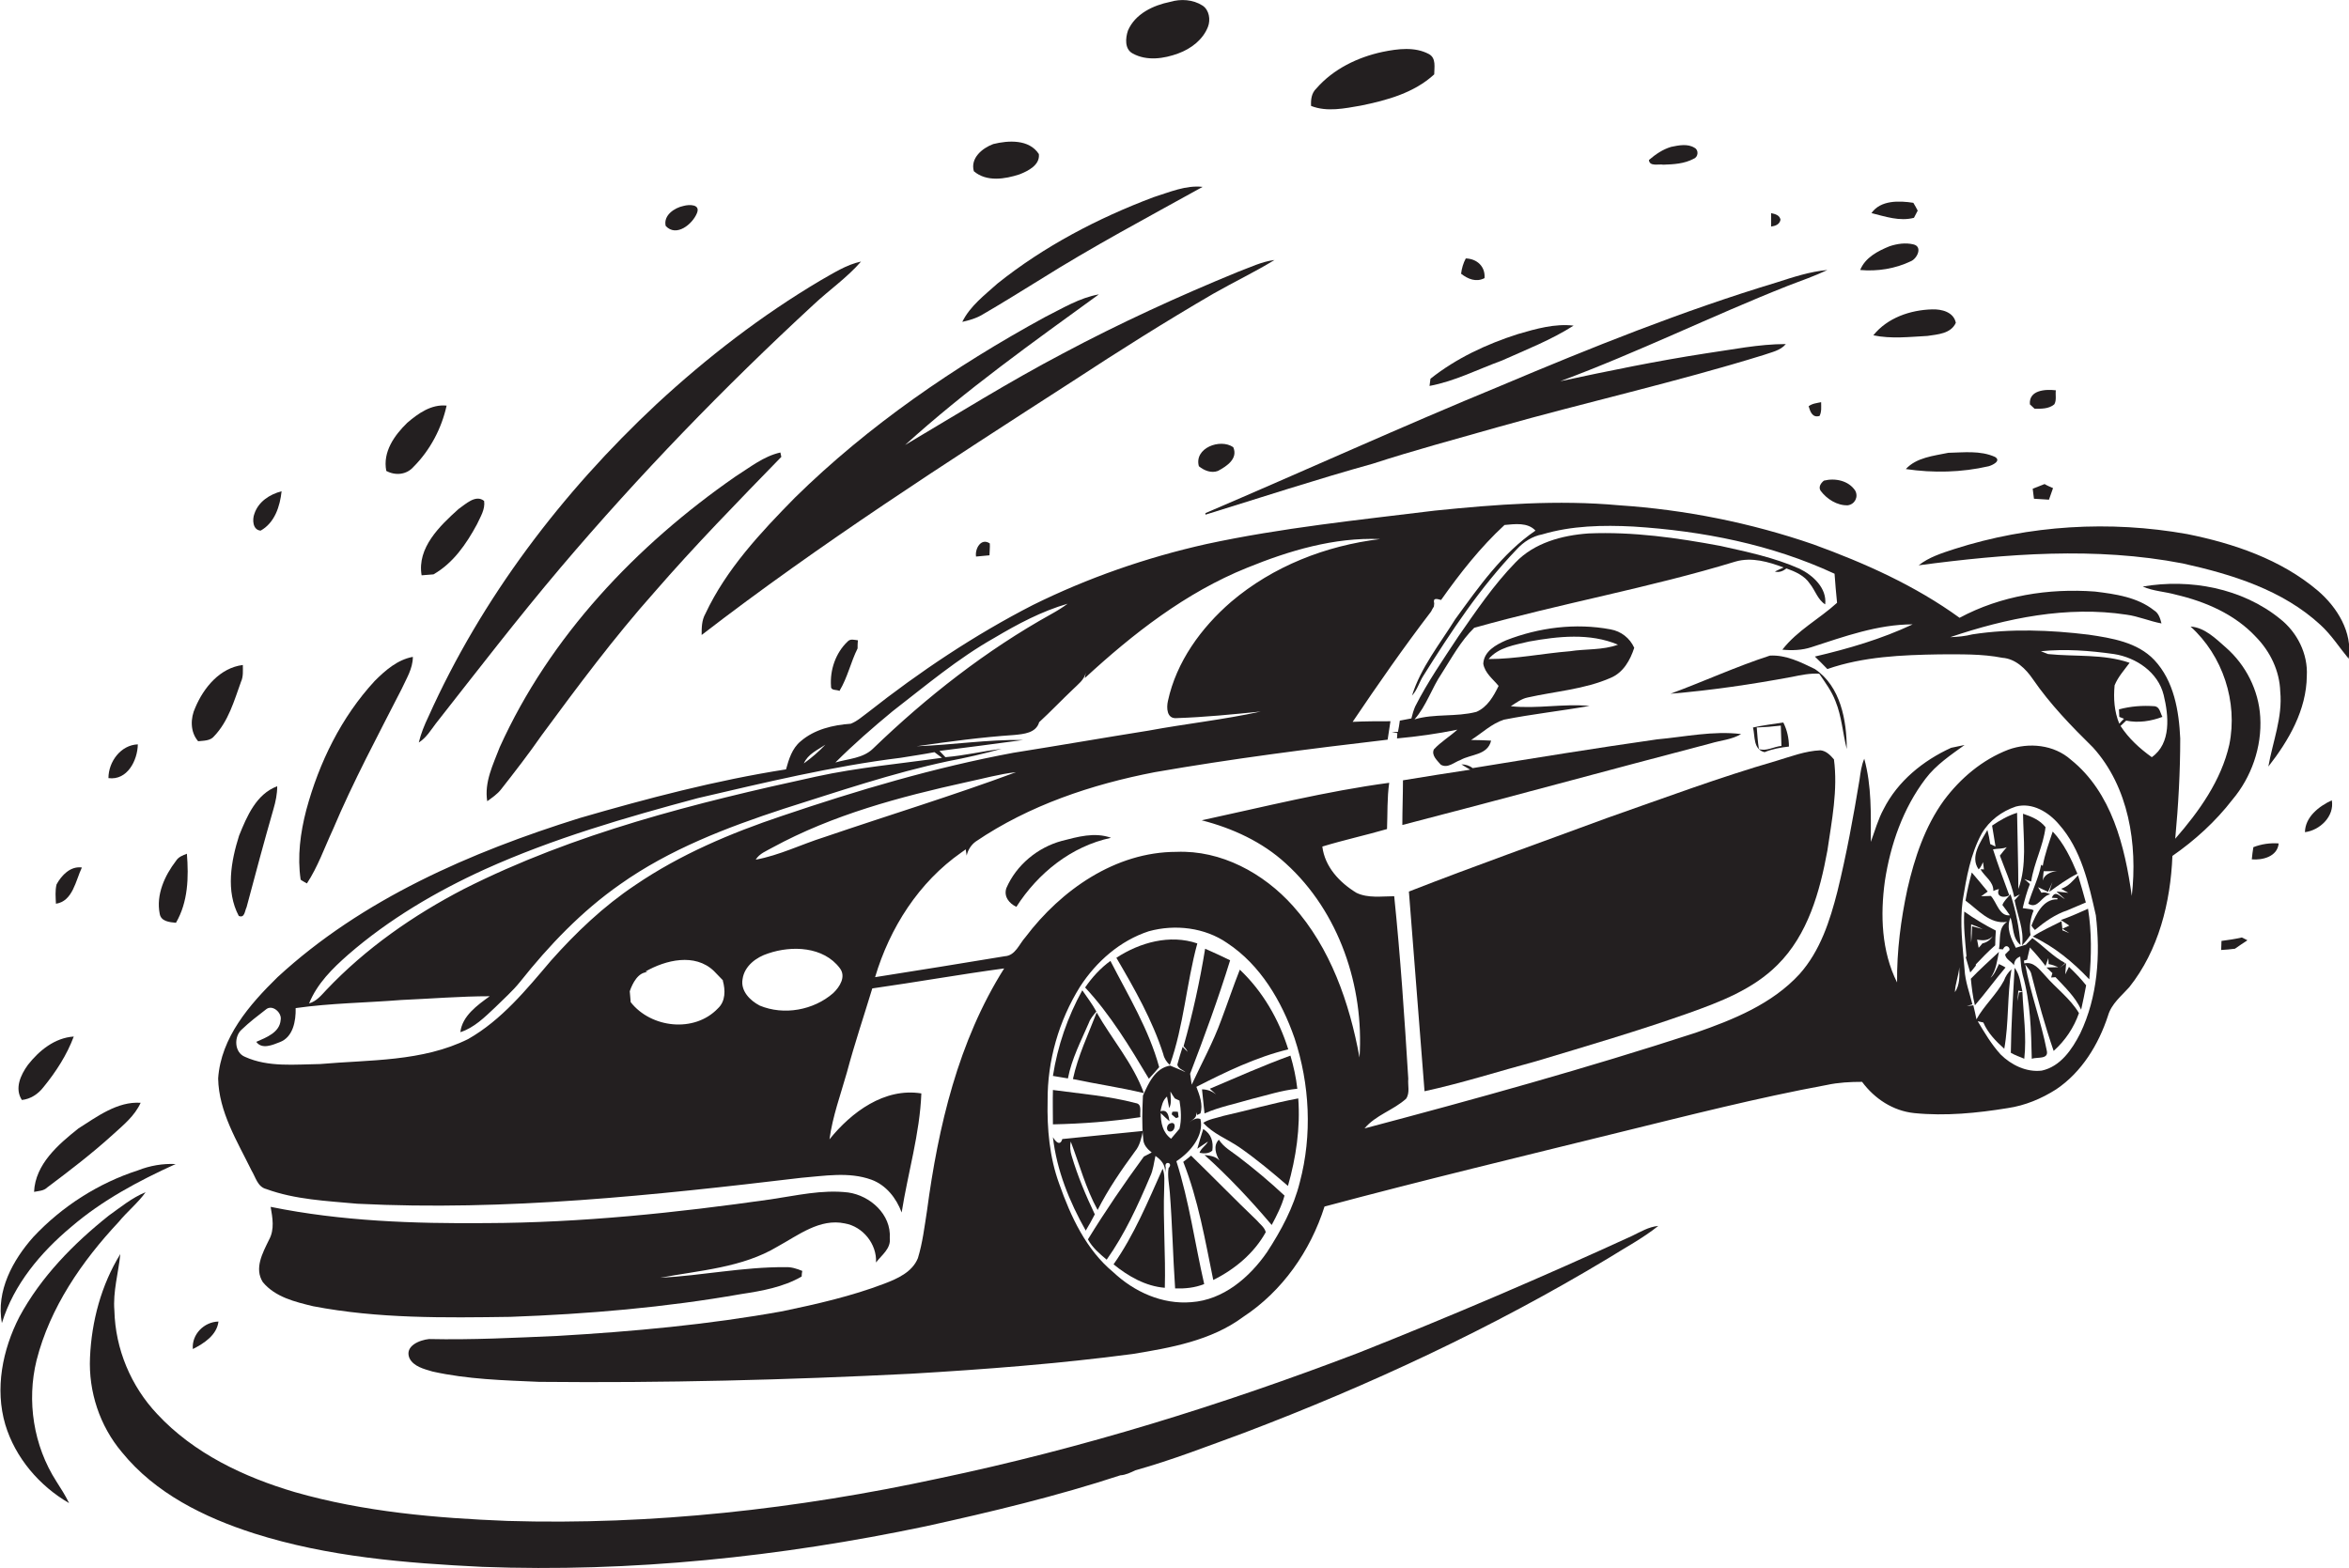
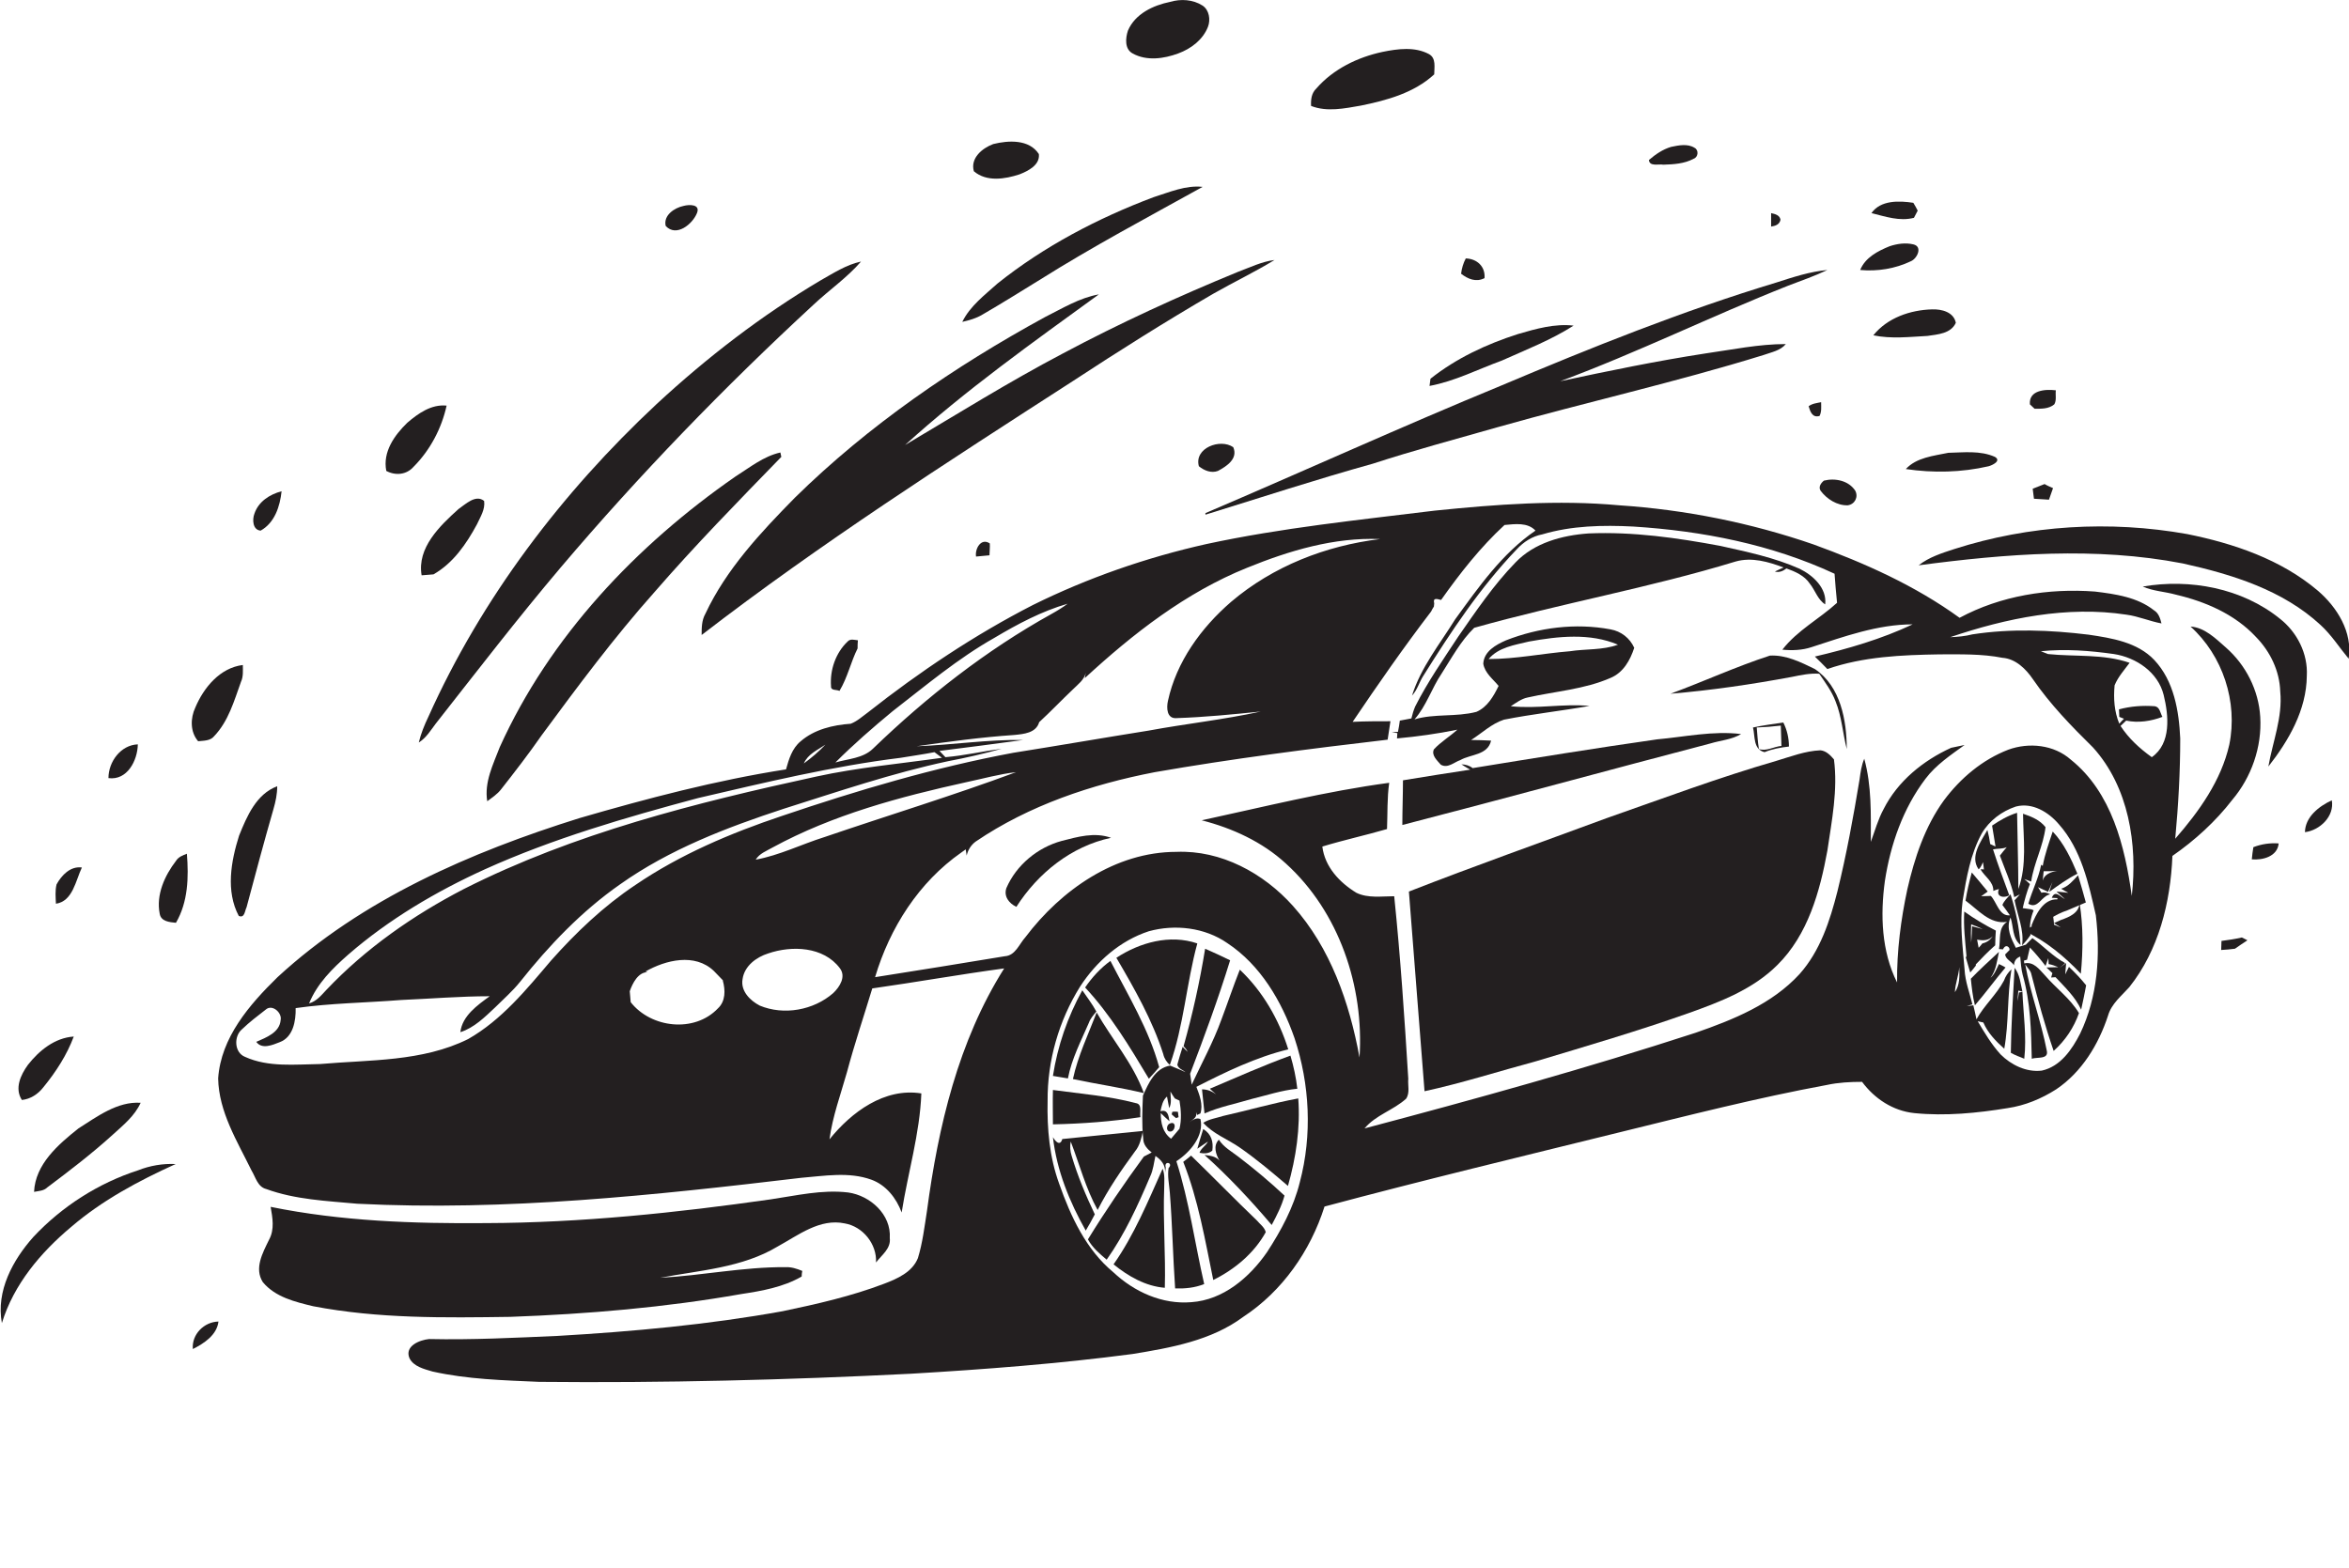
<svg xmlns="http://www.w3.org/2000/svg" version="1.1" id="Layer_1" x="0px" y="0px" viewBox="0 0 751.6 501.7" enable-background="new 0 0 751.6 501.7" xml:space="preserve">
  <g>
    <path fill="#231F20" d="M362.4,17.1c4.5,2.5,10,1.7,14.6,0c4.1-1.5,7.9-4.4,9.5-8.5c0.9-2.3,0.4-5.4-1.7-6.8c-3.1-2-7-2.2-10.4-1.2   c-5.4,1.1-11.2,3.8-13.5,9.2C360.1,12.2,359.8,15.7,362.4,17.1z" />
    <path fill="#231F20" d="M435.4,33.8c8.4-1.7,17.1-4.1,23.5-10c0-2.2,0.7-5.2-1.7-6.5c-4.5-2.4-9.9-1.7-14.8-0.7   c-8,1.7-15.8,5.5-21.2,11.7c-1.6,1.5-1.8,3.6-1.7,5.6C424.6,35.9,430.2,34.7,435.4,33.8z" />
    <path fill="#231F20" d="M326.2,55.8c2.8-1.1,6.6-3,6.2-6.5c-3.1-4.8-9.8-4.4-14.6-3.2c-3.5,1.3-7.4,4.5-6.2,8.7   C315.7,58.3,321.6,57.3,326.2,55.8z" />
    <path fill="#231F20" d="M532.2,52.7c3.3-0.1,6.8-0.3,9.7-1.9c1.5-0.5,1.7-2.8,0.3-3.5c-2.2-1.4-5.1-0.8-7.5-0.3   c-2.7,0.8-5,2.4-7.1,4.2C527.8,53.4,530.7,52.4,532.2,52.7z" />
    <path fill="#231F20" d="M332.6,89.6c17-10.7,34.7-20.1,52.2-29.8c-5.4-0.6-10.6,1.7-15.7,3.3c-17.8,6.7-35,15.7-49.9,27.6   c-4.1,3.7-8.8,7.2-11.3,12.3c2.2-0.5,4.4-1.1,6.4-2.3C320.5,97.1,326.6,93.3,332.6,89.6z" />
    <path fill="#231F20" d="M612.4,69.7c0.3-0.6,0.9-1.7,1.2-2.3c-0.3-0.6-1-1.9-1.4-2.5c-4.5-0.7-10.5-0.9-13.4,3.3   C603.3,69.3,607.8,70.9,612.4,69.7z" />
    <path fill="#231F20" d="M223,68.2c1.2-2.9-2.5-2.8-4.3-2.3c-2.9,0.6-6.5,3-5.7,6.4C216.4,76,221.6,71.7,223,68.2z" />
    <path fill="#231F20" d="M611.4,83.6c2-0.8,3.9-4.7,0.8-5.4c-2.5-0.6-5.2-0.2-7.6,0.6c-3.7,1.5-7.8,3.6-9.4,7.6   C600.7,86.9,606.4,86,611.4,83.6z" />
    <path fill="#231F20" d="M134,237.6c2.4-1.5,3.8-3.9,5.4-6c13.2-16.8,26.2-33.7,40-50c25.2-29.7,52.3-57.7,80.9-84.1   c5-4.7,10.7-8.6,15.2-13.8c-4.7,1-8.8,3.7-12.9,6c-18.9,11.2-36.4,24.7-52.5,39.6c-30.3,28.3-56,62.1-73,100   C135.8,232,134.7,234.7,134,237.6z" />
    <path fill="#231F20" d="M289.6,142.4c19.4-17.6,40.8-32.8,62-48.2c-6.2,1.1-11.7,4.5-17.3,7.3c-28.9,15.8-56.4,34.6-80,57.8   c-10.9,11.1-21.9,22.8-28.6,37.1c-1.2,2.1-1.2,4.5-1.2,6.8c38-29.3,78.4-55.2,118.7-81.2c14.8-9.7,29.7-19.1,45-28   c6.5-3.7,13.2-6.9,19.6-10.8c-4.1,0.5-7.9,2.4-11.7,3.8c-19,7.8-37.8,16.4-56,26.1C322.8,122.2,306.3,132.5,289.6,142.4z" />
    <path fill="#231F20" d="M475,89c0.3-3.7-2.4-6.2-6-6.3c-0.8,1.5-1.3,3.2-1.5,4.9C469.7,89.3,472.3,90.4,475,89z" />
    <path fill="#231F20" d="M480.3,123.4c-31.8,13.1-63,27.3-94.6,40.8c0,0.1,0,0.4,0,0.5c17.8-5.5,35.5-11.3,53.5-16.3   c13.2-4.3,26.7-7.9,40-11.7c28.3-8,57-14.4,85.1-23.1c2.5-0.9,5.4-1.4,7.1-3.5c-8.7,0-17.2,1.8-25.7,3c-15.6,2.4-31.1,5.6-46.5,8.9   c24.8-9.2,48.5-20.9,73-30.6c4.2-1.6,8.5-3.1,12.5-5c-5.6,0.5-11,2.3-16.3,4C538.3,99.5,509.2,111.2,480.3,123.4z" />
    <path fill="#231F20" d="M599.4,107.3c5.7,1.2,11.6,0.5,17.3,0.2c3.3-0.5,7.5-0.7,9.1-4.2c-0.7-3.5-4.6-4.4-7.6-4.3   C611.2,99.2,603.9,101.7,599.4,107.3z" />
    <path fill="#231F20" d="M457.4,123.5c8.1-1.5,15.4-5.3,23.1-8.1c7.8-3.5,15.8-6.6,23-11.2c-6-0.7-12,1-17.8,2.7   c-10,3.2-19.7,7.7-28,14.3C457.6,121.8,457.5,122.9,457.4,123.5z" />
    <path fill="#231F20" d="M651,130.8c2.1,0,4.5,0.1,6.3-1.4c0.8-1.3,0.3-3.1,0.5-4.5c-3.3-0.4-8.7-0.1-8.3,4.5   C649.8,129.7,650.6,130.4,651,130.8z" />
    <path fill="#231F20" d="M578.7,130c0.5,1.7,1.2,3.8,3.5,3.1c0.7-1.4,0.5-2.9,0.5-4.4C581.3,129,579.9,129.1,578.7,130z" />
    <path fill="#231F20" d="M132.3,149.4c5.3-5.3,9-12.3,10.6-19.6c-4.9-0.5-9.1,2.5-12.6,5.5c-4.1,4-7.9,9.3-6.7,15.4   C126.6,152.3,130.1,151.9,132.3,149.4z" />
    <path fill="#231F20" d="M394.6,143.1c-4.2-2.9-12.6,0.3-11,6.1c1.7,1.4,4,2.3,6.1,1.5C392.5,149.2,396.2,146.8,394.6,143.1z" />
    <path fill="#231F20" d="M249.7,144.8c-5.4,1.2-9.8,4.8-14.4,7.7c-31.7,22-59.4,51.2-75.4,86.6c-2.1,5.5-5,11.2-4,17.3   c1.6-1.2,3.3-2.3,4.5-3.9c4.4-5.6,8.8-11.3,12.9-17.2c11.5-15.6,23.1-31.2,36-45.7c13-15,26.9-29.2,40.7-43.4   C249.9,145.9,249.8,145.2,249.7,144.8z" />
    <path fill="#231F20" d="M609.8,150.1c8.8,1.3,17.8,1.1,26.5-0.9c1.1-0.3,4.2-1.7,2-3c-4.7-2.1-10-1.4-14.9-1.3   C618.6,145.9,613.2,146.4,609.8,150.1z" />
    <path fill="#231F20" d="M582.5,157c2,2.7,5.3,4.8,8.7,4.7c2.3-0.3,3.5-2.7,2.4-4.7c-2.1-3.2-6.4-4.1-10-3.2   C582.6,154.6,581.8,155.8,582.5,157z" />
    <path fill="#231F20" d="M650.8,159.6c1.6,0.1,3.2,0.2,4.8,0.3c0.4-1.2,0.9-2.5,1.3-3.7c-0.7-0.3-2.1-0.9-2.7-1.3   c-1.3,0.5-2.5,1-3.8,1.5C650.5,157.5,650.7,158.6,650.8,159.6z" />
    <path fill="#231F20" d="M83.4,169.8c4.5-2.5,6.2-7.8,6.7-12.6c-3.8,1-7.4,3.3-8.7,7.2C80.7,166.2,80.8,169.6,83.4,169.8z" />
    <path fill="#231F20" d="M134.9,184.1c1.3-0.1,2.5-0.2,3.8-0.3c6.3-3.6,10.5-9.7,13.9-16c1.1-2.4,2.7-4.8,2.3-7.5   c-2.7-2.2-6,1.1-8.2,2.6C140.7,168.3,133.4,175.3,134.9,184.1z" />
    <path fill="#231F20" d="M723.2,229.4c-0.5-8.5-4.6-16.6-11-22.2c-3.3-2.9-6.8-6.4-11.3-6.7c10.3,9.3,15.2,24.1,12.4,37.8   c-2.6,11.5-9.7,21.4-17.3,30.1c1-10.7,1.6-21.4,1.6-32.1c-0.4-8.8-2-18.4-8.3-25.1c-5.4-5.7-13.6-7-21-8.1   c-12.3-1.5-24.9-2-37.2-0.1c-2.3,0.6-4.7,0.8-7.1,0.9c18-6.1,37.4-10.1,56.4-7.2c3.8,0.5,7.4,2.1,11.2,2.8   c-0.4-1.6-0.9-3.3-2.4-4.2c-5.3-4.2-12.3-5.2-18.9-6c-14.8-1.1-30.1,1.3-43.3,8.4c-14.2-10.3-30.3-17.5-46.8-23.5   c-20-6.9-41-11.1-62.1-12.5c-19.6-1.8-39.4-0.3-59,1.7c-24.4,3-49,5.5-73.1,10.7c-19.2,4.3-37.9,10.8-55.5,19.5   c-18.7,9.6-36.2,21.3-52.7,34.3c-1.8,1.3-3.5,2.9-5.6,3.7c-5.7,0.4-11.6,1.8-16,5.6c-2.8,2.3-3.8,5.8-4.7,9   c-22.4,3.5-44.4,9.3-66.1,15.6c-34.8,10.9-69.5,25.9-96.6,50.9c-9,8.8-18.1,19.3-19,32.4c0.2,10.7,6.1,20.1,10.7,29.5   c1.3,2.1,1.9,5.2,4.7,5.9c9.3,3.4,19.4,3.8,29.1,4.7c47.5,2.4,95-2.7,142.1-8.3c7.4-0.6,15.2-2,22.4,0.6c4.7,1.7,8,5.9,9.7,10.5   c2-12.7,5.8-25.2,6.3-38.1c-11.8-1.9-22.4,6-29.4,14.7c1-7.4,3.6-14.4,5.6-21.5c2.4-9,5.4-17.9,8.1-26.8c14.1-2,28.1-4.5,42.2-6.4   c-14.7,23.3-21.1,50.6-24.7,77.6c-0.8,5.1-1.4,10.2-2.9,15.1c-1.8,4.5-6.6,6.6-10.8,8.2c-10.5,4-21.5,6.5-32.5,8.8   c-23.8,4.3-47.9,6.5-72,7.9c-13.7,0.6-27.4,1.3-41.1,1c-3,0.3-7.9,2.2-6.3,6.1c1.3,2.7,4.7,3.5,7.4,4.3c11.2,2.5,22.7,2.8,34.1,3.3   c39.7,0.4,79.4-0.6,119-2.6c23.7-1.4,47.3-3.2,70.8-6.3c12.3-2,25.3-4.3,35.5-11.9c12.5-8.2,21.5-21.1,26-35.3   c31.4-8.4,63-16,94.6-23.8c22-5.4,43.9-11,66.1-15.1c3.7-0.8,7.5-1,11.3-1c4,5.4,9.9,9.3,16.7,10c10,1,20.1,0,29.9-1.6   c5.5-0.8,10.8-3,15.5-6c8.2-5.5,13.6-14.4,16.6-23.6c1.1-3.8,4.3-6.3,6.8-9.1c9.4-11.8,13.2-27.1,13.8-42c7.2-5,13.8-11,19.2-18   C720.3,248.8,723.8,239.1,723.2,229.4z M285.6,227.6c10.6-8.2,20.9-16.9,32.6-23.5c7.4-4.4,15.1-8.5,23.4-10.9   c-1.6,1.2-3.4,2.3-5.2,3.3c-20.9,11.6-39.9,26.5-57.1,43.1c-3.2,3.1-7.9,3.2-12,4.4C273.1,238.2,279.3,232.8,285.6,227.6z    M264.1,238.3c-2.1,2.2-4.4,4.2-6.9,6C258.5,241.3,261.6,240,264.1,238.3z M111.4,305.5c13-11.3,28.1-20.2,43.7-27.3   c21.9-9.9,45.1-16.6,68.2-22.8c21.5-5,43-10.2,64.9-12.9c3.6-0.6,7.2-1.1,10.8-1.8c0.8,0.6,1.6,1.2,2.4,1.8   c-13.4,1.9-26.9,3.1-40.2,6c-38.6,8.4-77.4,18.1-112.8,36c-16.2,8.4-31.4,19-44,32.3c-1.6,1.7-3.1,3.6-5.5,4.3   C101.5,314.7,106.4,309.9,111.4,305.5z M176.3,307.4c-7.9,9.3-15.8,19-26.5,25.1c-14.7,7.3-31.5,6.6-47.4,8c-8,0.1-16.5,1.1-24-2.3   c-3.5-1.4-3.6-6.6-1-8.8c2.4-2.3,5-4.3,7.6-6.3c2.1-1.9,5.3,1,4.8,3.3c-0.3,4-4.6,5.6-7.8,7c1.8,2.5,5.2,1,7.5,0.1   c4.3-1.6,5.2-6.8,5.1-10.9c11.2-1.6,22.5-1.7,33.8-2.6c9.4-0.4,18.9-1.2,28.3-1.2c-4,2.9-8.8,6.3-9.4,11.5   c4.4-1.4,7.8-4.8,11.1-7.9c2.7-2.7,5.6-5.2,8-8.2c9.3-11.7,19.7-22.6,32-31.2c15.8-11.2,34.1-18.2,52.4-24.2   c17.4-5.5,34.7-11.4,52.5-15.2c5.8-1.1,11.5-2.4,17.2-4c-6,0.8-12,2.2-18,2.7c-0.6-0.7-1.3-1.3-1.9-2c8.9-1.1,17.9-2.3,26.8-3.5   c-11.4-0.2-22.7,1.6-34.1,2c10.4-1.5,20.8-2.9,31.2-3.6c3-0.3,7-0.6,8-4.1c3.7-3.4,7.1-7,10.8-10.5c1.6-1.6,3.6-3,4.1-5.3   c-0.1,0.4-0.2,1.3-0.3,1.7c15.4-14.2,32.3-27.4,51.9-35.3c13.5-5.5,27.9-9.8,42.6-9.2c-17.4,2.1-34.3,8.7-47.7,20.1   c-9.6,8.3-17.5,19.2-20.2,31.7c-0.5,2.2-0.4,5.8,2.8,5.5c9-0.3,18-1.2,26.9-2.1c-11.9,2.6-24,3.9-35.9,6.1   c-14.4,2.3-28.8,4.8-43.3,7.1c-25.2,4.7-49.8,12-74,20.2c-16.4,5.5-32.5,12.3-46.9,22.1C193.1,290,184.3,298.4,176.3,307.4z    M229.7,322.7c-7.5,7.9-21.4,6.3-27.9-2c-0.1-0.9-0.2-2.7-0.3-3.5c0.9-2.6,2.7-6.1,5.7-6.1l-0.7-0.2c6.5-3.7,15.8-6,21.9-0.2   c1,1,1.9,2,2.9,3l0,0.2C232.1,316.8,232.2,320.4,229.7,322.7z M266.6,317.8c-6.3,5.5-15.8,7.2-23.5,4c-3.1-1.6-6.2-4.7-5.5-8.5   c0.6-4.2,4.4-7,8.2-8.2c7.6-2.6,17.7-2.2,22.9,4.7C270.8,312.5,268.7,315.8,266.6,317.8z M263.7,267.9c-7.3,2.3-14.3,5.8-21.9,7.2   c1.2-2,3.5-2.8,5.4-3.9c19.3-10.5,40.7-16.2,62-20.9c5.3-1.1,10.5-2.6,15.9-3.2C304.9,254.6,284.2,260.9,263.7,267.9z M415.9,378.3   c-2,8.1-6,15.5-10.5,22.4c-5.6,8.1-14,15.3-24.2,16c-9.3,0.8-18.3-3.3-25-9.6c-8.7-7.2-13.6-17.8-17.3-28.3   c-3.1-8.5-3.9-17.6-3.7-26.5c-0.1-12.9,3.6-25.7,10.4-36.6c5.2-8,12.8-14.7,22-17.7c8.4-2.3,17.9-1.2,25.1,3.8   c10.6,7,17.4,18.6,21.5,30.4C419.1,347,419.9,363.2,415.9,378.3z M625.5,317.5c0.1-2.7,1.2-5.3,1.4-8   C627,312.3,627.1,315.2,625.5,317.5z M665.6,330.7c-2.6,5.1-6.3,10.6-12.3,11.9c-4.9,0.6-9.8-1.8-13.2-5.2   c-2.9-3.2-5.1-6.9-7.3-10.6c0.4,0.1,1.3,0.3,1.8,0.4c1.4,3.3,4,6,6.7,8.4c1.5-8.4,0.9-17,2.3-25.4c-1.1,1-1.9,2.2-2.4,3.6   c-2.4,4.5-6.4,8-8.8,12.4c-0.2-1.1-0.7-3.3-1-4.5c-0.5,0.1-1.6,0.2-2.1,0.2c0.4-0.1,1.3-0.3,1.8-0.5c-0.9-3.7-2.3-7.3-2.5-11.1   c-0.6-7.4-1.6-14.8-0.6-22.2c1.2-7.3,2.5-14.8,6.1-21.4c2.4-4.1,6.4-7.1,10.9-8.6c5.3-1.4,10.5,1.8,13.8,5.7   c7.1,8,9.5,18.9,11.8,29.1C672.1,305.6,671.2,319,665.6,330.7z M682.1,286.7c-2.2-15.8-6.4-33.1-19.5-43.6   c-5.4-4.8-13.4-5.6-20-3.2c-8.3,3.2-15.3,9.1-20.6,16.2c-6.1,8.4-9.4,18.4-11.7,28.4c-2.1,9.8-3.4,19.8-3.3,29.9   c-5-10-5.4-21.6-3.9-32.5c1.8-11.7,5.8-23.2,13-32.7c3.4-4.5,8.1-7.6,12.5-10.8c-1.5,0.3-2.9,0.6-4.3,0.9   c-9,4.1-17.1,10.7-21.6,19.6c-1.8,3.3-2.8,7-4.1,10.5c0-8.9,0.3-17.9-2.1-26.6c-0.9,2.1-1.2,4.4-1.5,6.6c-2,12.1-4.2,24.1-7.1,35.9   c-2.4,9.4-5.5,19-12.1,26.4c-8.8,9.6-21.2,14.6-33.3,18.8c-35,11.4-70.4,21.2-105.9,30.6c3.6-4.3,9.2-5.8,13.3-9.5   c1.3-1.9,0.5-4.3,0.7-6.4c-1.2-19.5-2.5-39-4.5-58.4c-4,0-8.4,0.7-12.1-1.1c-5.4-3.3-10.1-8.3-10.9-14.8c6.9-2.1,13.8-3.6,20.7-5.6   c0.2-5,0-9.9,0.7-14.8c-20.2,2.7-40.1,7.7-60,12c9.8,2.5,19.4,6.9,26.9,13.8c17.1,15.5,25.1,39.4,23.6,62.1   c-3.2-17.5-9.3-35.1-21.3-48.5c-9.4-10.5-23-17.9-37.3-17.3c-19.5,0-36.9,12.2-48.3,27.3c-2,2.2-3.2,5.9-6.6,6.1   c-13.8,2.3-27.6,4.5-41.5,6.7c4.7-15.8,14-30.4,27.6-39.9l1.4-1c0.1,0.5,0.2,1.5,0.3,2c0.4-1.8,1.4-3.4,2.9-4.5   c17.1-11.6,37.1-18.3,57.3-22.2c24.7-4.3,49.6-7.5,74.5-10.4c0.3-2,0.6-3.9,0.9-5.9c-4,0-8.1,0-12.1,0.2   c8.1-12,16.3-23.8,25.1-35.3c0.2-0.4,0.6-1.2,0.9-1.6l0.1-1c-0.5-2,1-1.4,2.2-1.1c6-8.5,12.6-16.9,20.3-24c3.3-0.3,7.4-0.9,9.9,1.8   c-10.7,7.3-18.2,18.1-25.7,28.4c-4.9,7.9-11,15.4-13.8,24.4c1.7-1.8,2.3-4.3,3.6-6.3c8.9-14.2,18.2-28.3,29.9-40.5   c2.2-2.4,5-4.2,8.2-4.8c9.4-2.8,19.4-3,29.1-2.5c22.1,1.4,44.2,5.7,64.4,15.1c0.2,3.1,0.5,6.2,0.8,9.3c-5.7,5.2-12.7,8.8-17.5,15   c3.1,0.3,6.3,0.2,9.3-0.8c10.5-3.4,21.2-7.3,32.4-7.3c-10,4.7-20.6,7.8-31.3,10.3c1.3,1.3,2.7,2.6,4,4c11.5-4,23.8-4.5,35.9-4.7   c6.7,0,13.5-0.2,20.1,1.1c4.2,0.3,7.5,3.5,9.8,6.9c5.5,8,12.3,15,19.2,21.8C681.1,251.8,684,270.1,682.1,286.7z M688.5,242.3   c-3.9-2.8-7.4-6-10-10c0.6-0.6,1.2-1.1,1.8-1.7c3.9,0.8,7.9,0.2,11.6-1.2c-0.7-1.2-0.8-3.1-2.4-3.4c-3.9-0.3-7.8,0-11.5,1   c0,0.6,0.1,1.8,0.1,2.4l1.5,0.6c-0.5,0.5-1,1-1.5,1.6c-1.6-3.9-1.9-8.1-1.5-12.3c1.1-2.7,3.1-4.9,4.8-7.2   c-8.4-2.9-17.4-1.9-26.1-2.8c-0.6-0.2-1.7-0.7-2.3-0.9c7.8-0.8,15.6-0.2,23.4,0.9c7.1,1.1,14.1,5.8,15.9,13.1   C693.9,228.9,694.8,237.9,688.5,242.3z" />
    <path fill="#231F20" d="M741.6,189c-11.8-10-26.9-15.1-41.8-18.1c-24.7-4.4-50.5-2.9-74.5,4.8c-4,1.3-8.1,2.6-11.4,5.2   c28-3.7,56.6-6,84.5-0.6c15.8,3.5,32,8.5,44.1,19.7c3.5,3.2,6,7.2,9,10.8C752.8,202.3,747.8,194.3,741.6,189z" />
    <path fill="#231F20" d="M466.3,233.5c-2.4,2.2-5.3,3.9-7.5,6.3c-0.9,1.9,1.1,3.6,2.2,4.9c2.2,1.3,4.3-0.8,6.3-1.5   c3.4-1.9,8.7-1.5,9.8-6.2c-2.1-0.1-4.3-0.2-6.4-0.2c3.5-2.2,6.5-5.2,10.5-6.5c9.1-1.8,18.3-2.8,27.4-4.4c-8.4-0.8-16.8,1-25.2,0.1   c1.7-1.1,3.4-2.4,5.4-2.8c8.9-2,18.2-2.6,26.6-6.3c4-1.7,6.2-5.6,7.5-9.6c-1.4-3.1-4.2-5.3-7.6-5.9c-11.2-2.1-22.9-0.6-33.4,3.5   c-3.2,1.4-7.1,3.5-7.3,7.5c0.5,3,3.1,4.9,4.9,7.1c-1.6,3.3-3.6,6.8-7.1,8.3c-6.5,1.7-13.4,0.5-19.8,2.4c3.8-4.3,5.5-10,8.7-14.7   c3.2-5,6.1-10.4,10.4-14.6c27.7-7.8,56.1-12.8,83.6-21.2c5.2-1.5,10.6,0.1,15.4,1.9c-1,0.4-1.9,0.9-2.8,1.3c1.4,0.4,2.7-0.2,3.7-1   c2.8,1,5.8,2.3,7.5,4.9c1.7,2.1,2.5,5.1,4.9,6.6c0.6-5.2-3.9-9.3-8.2-11.4c-8.1-3.6-16.8-5.4-25.3-7.3c-13.9-2.6-28-4.6-42.2-4   c-8.5,0.6-17.4,3-23.4,9.3c-7,7.2-12.6,15.5-18.3,23.7c-4.8,7.3-9.8,14.5-13.8,22.4c-0.5,1.2-0.9,2.5-1.2,3.8   c-1.2,0.2-2.5,0.5-3.7,0.7c-0.1,0.9-0.4,2.7-0.6,3.6c-0.5,0-1.5,0.1-2,0.1c0.5,0.1,1.3,0.2,1.8,0.3c0,0.4-0.1,1.3-0.1,1.7   C453.5,235.7,460,234.8,466.3,233.5z M476.3,210.9c3.2-3.8,8.4-4.5,12.9-5.6c9.4-1.7,19.5-2.8,28.5,1c-4.9,1.8-10.3,1.3-15.4,2.1   C493.6,209.1,485,210.9,476.3,210.9z" />
    <path fill="#231F20" d="M738.1,216.3c0.4-7.1-3.1-14-8.6-18.3c-12.1-9.8-28.8-12.9-43.9-10.3c3.4,1.5,7.1,1.6,10.6,2.6   c9.5,2.2,18.9,6.3,25.6,13.5c4.6,4.7,7.6,10.9,7.8,17.5c0.8,8.2-2.4,16-3.8,24C732.3,237,738,227.2,738.1,216.3z" />
    <path fill="#231F20" d="M265.9,219.6c-0.1,1.5,1.8,1,2.7,1.5c2.6-4.3,3.6-9.2,5.8-13.6c0-0.9,0-1.7,0.1-2.6   c-1.1-0.1-2.4-0.6-3.3,0.4C267.4,208.9,265.5,214.4,265.9,219.6z" />
    <path fill="#231F20" d="M580.7,214.1c-4.5-2.2-9.3-4.6-14.4-4.3c-10.8,3.5-21.2,8.3-31.8,12.2c13.1-1.1,26-3,38.9-5.4   c2.9-0.6,5.8-1.2,8.7-1c1.9,2.8,4,5.6,5.2,8.8c2,4.9,2.3,10.2,3.6,15.3C590.9,230.5,588.9,219.6,580.7,214.1z" />
-     <path fill="#231F20" d="M98.2,282.7c3.5-5.3,5.6-11.4,8.3-17.2c6.5-15.4,14.4-30.1,22-45c1.5-3.3,3.6-6.5,3.6-10.3   c-4.9,0.9-8.8,4.3-12.2,7.7c-10.7,11.6-17.8,26.1-21.9,41.3c-1.9,7.3-2.9,14.9-1.8,22.3C96.7,281.9,97.7,282.4,98.2,282.7z" />
    <path fill="#231F20" d="M68.5,235.6c4.6-4.8,6.4-11.3,8.6-17.4c0.8-1.7,0.6-3.6,0.6-5.4c-7.3,0.9-12.5,7.2-15.2,13.6   c-1.6,3.4-1.7,7.8,0.9,10.8C65.2,237,67.3,237.1,68.5,235.6z" />
    <path fill="#231F20" d="M557.1,234.9c-9-1.1-18,0.9-26.9,1.7c-19.7,2.8-39.3,6-59,9.2c-1-0.8-2.3-1.2-3.6-1.2   c0.9,0.6,1.8,1.1,2.8,1.7c-7.2,1.1-14.3,2.2-21.5,3.4c0,4.8-0.2,9.5-0.2,14.3c32.9-8.5,65.7-17.5,98.6-26.1   C550.6,236.9,554.1,236.7,557.1,234.9z" />
    <path fill="#231F20" d="M44.1,238.2c-5.5,0.2-9.4,5.6-9.4,10.8C40.7,249.8,44,243.4,44.1,238.2z" />
    <path fill="#231F20" d="M582.5,240.1c-4.9,0.2-9.5,2-14.2,3.4c-18.3,5.3-36.2,12-54.2,18.3c-21.1,7.8-42.3,15.3-63.3,23.5   c1.7,21.3,3.3,42.6,5,63.9c12-2.6,23.8-6.4,35.7-9.6c16.3-4.9,32.7-9.7,48.8-15.4c10.1-3.6,20.6-7.6,28.4-15.4   c9.8-9.7,13.6-23.5,16-36.6c1.4-9.6,3.4-19.4,2.1-29.2C585.6,241.6,584.3,240.3,582.5,240.1z" />
    <path fill="#231F20" d="M76.5,267.4c-2.6,8.2-4.3,17.8-0.1,25.7c1.9,0.8,1.9-1.6,2.5-2.8c2.8-10.5,5.6-21,8.6-31.4   c0.7-2.4,1.2-4.8,1.2-7.3C82,254.1,79,261.2,76.5,267.4z" />
    <path fill="#231F20" d="M737.5,266.3c4.8-0.6,9.5-5.1,8.6-10.2C742,258,737.6,261.4,737.5,266.3z" />
    <path fill="#231F20" d="M634.5,275.9l0.3,2.4l-0.1-0.1l-0.4,0l-0.6,0c1.3,2.3,4.2,3.9,4.1,6.9c0.4-0.2,1.3-0.5,1.8-0.6   c-1.1,2.5,1.6,3,3.3,2c-1.8-4.9-3.6-9.7-5.2-14.7c1.5-0.3,3-0.1,4.4-0.7c-0.8,0.9-1.5,1.8-2.2,2.7c1.6,4.4,3.6,8.7,4.6,13.3   c0.4-0.2,1.4-0.7,1.8-0.9c-0.4,0.5-1.3,1.4-1.7,1.9c0.9,4.8,3.1,9.4,2.4,14.4c1-1,1.9-2.1,2.7-3.3c-0.5-2.7,0-5.4,1-7.9l-0.7-0.3   c-0.7-0.1-2.1-0.3-2.8-0.4c0.6-2.6,1.3-5.2,2.3-7.7c-0.4-0.4-1.3-1.2-1.8-1.6c0.5,0.2,1.7,0.6,2.2,0.8c0.9-6,3.9-11.4,4.6-17.4   c-1.8-2.3-4.5-3.4-7.2-4.3c0.1,8,1.3,16.5-1.5,24.1c0-8.1-0.3-16.3-0.4-24.4c-2.9,0.9-5.5,2.4-8,4.1c0.4,2.2,0.7,4.4,1.1,6.7   c-0.4-0.2-1.3-0.6-1.7-0.8c-0.2-1.5-0.5-3-0.9-4.5c-2.1,3.7-5.7,8.5-2.8,12.6C633.8,277.6,634.1,276.7,634.5,275.9z" />
    <path fill="#231F20" d="M339.7,269.1c-7.7,2.1-14.5,7.7-17.7,15.1c-0.9,2.7,0.9,4.9,3.2,6c6.9-10.8,17.6-19.4,30.3-22.1   C350.2,266.2,344.8,267.8,339.7,269.1z" />
    <path fill="#231F20" d="M653.1,276.7c-0.8,4.3-2.9,8.3-4.1,12.5c3.1,1.9,4.2-2.6,7-3c-0.9-0.5-1.8-0.8-2.8-0.5l-1.1-1.8   c1.1,0.5,2.1,1,3.2,1.5l1.4-3.1c-0.3,0.8-0.8,2.3-1,3.1c2.9-2.1,5.8-4.2,9-5.8c-2-4.8-4.3-9.7-7.9-13.5c-1.2,3.6-2.5,7.2-3.2,11   L653.1,276.7z M653.9,278.8c1.4,0,2.8,0,4.3-0.1c-2,0.3-4.1,1.1-4.6,3.1C653.7,280.8,653.8,279.8,653.9,278.8z" />
    <path fill="#231F20" d="M721,271.1c-0.2,1.3-0.4,2.6-0.5,3.9c3.5,0.3,8.2-0.9,8.6-5.1C726.3,269.7,723.6,270.1,721,271.1z" />
    <path fill="#231F20" d="M56.3,295.3c3.9-6.7,4.1-14.6,3.5-22.1c-1.3,0.5-2.7,1-3.5,2.3c-3.6,4.7-6.4,10.8-5.2,16.9   C51.5,294.9,54.3,295.1,56.3,295.3z" />
    <path fill="#231F20" d="M26.2,277.6c-3.7-0.5-6.5,2.5-8.1,5.4c-0.5,2-0.3,4.1-0.2,6.2C23.3,288.4,24.2,281.8,26.2,277.6z" />
    <path fill="#231F20" d="M662,309.4c-0.4,0.8-0.8,1.6-1.2,2.4l0.3-3.6l-2.2,1.6c0.6-0.5,1.3-1,1.9-1.6c-3.9-2.1-6.9-5.4-10.5-8   c-0.5,0.5-1.5,1.5-2.1,2.1c-1.1,0.3-2.1,0.7-3.2,1c-1.5-3-3.2-6.3-1.7-9.7c1,2.9,0.5,6.6,3.2,8.8c-0.4-5.5-1.5-10.9-3.2-16.2   c-1,1.1-2.1,2.1-2.6,3.4c0.6,0.8,1.8,2.4,2.4,3.3c-3.4,0.4-4.2-4.2-6.1-6.2c-0.8,0-2.4,0.1-3.1,0.1c0.7-0.5,1.4-1,2.1-1.5   c-1.7-2.1-3.4-4.1-5.1-6.1c-0.8,3-1.5,5.9-2,9c4,2.9,7.8,7.7,13.3,6.8c-3,1.9-2,5.7-2.6,8.7c0.3,0,1,0.1,1.3,0.1   c0.4-1,1.3-1.5,2-0.4l0.1,0.6c-0.4,0.4-1.1,1.1-1.4,1.4c0,1.5,2.1,2.3,2.8,3.5c0.1-1.4,0.7-2.3,2-2.8c0.2,2,0.3,4,0.8,5.9   c2.5,8.7,2.7,17.8,2.9,26.8c1.7-0.6,5.5,0.3,4.8-2.6c-1.8-9.3-5.2-18.3-6.9-27.6c0.7,1.1,1.8,2,2,3.3c2.1,8.2,4.3,16.3,7.1,24.4   c3.7-3.3,6.5-7.5,8.1-12.1c-2.8-4.7-7.4-8-10.9-12.1c-1.8-1.9-3.6-4.5-6.6-3.8l-0.1-0.9l1-0.3c0.3-1.3,0.6-2.6,0.9-3.9   c1.8,1.9,3.4,3.8,5,5.9c0.3-0.9,0.6-1.7,0.9-2.5l0.1,1.9c1.1,0.2,2.1,0.6,3.1,1c-0.9,0-2.8,0.1-3.8,0.1l1.9,1.8l-0.4,1.4l1.4-0.1   c3,3.2,6.3,6.3,8.2,10.4c0.6-2.6,1.1-5.2,1.6-7.8C665.9,313.3,664,311.3,662,309.4z" />
    <path fill="#231F20" d="M659.5,284.4c0.8,0.5,1.5,0.9,2.3,1.3c-0.9-0.1-2.8-0.3-3.8-0.4l2.7,2.4c-1.4-0.6-3.1-3.1-4.2-0.4l1.8,0.1   l0,0.4c-4.5-0.2-6.9,4.8-8.3,8.4c0.3,0.5,0.7,1,1.1,1.4c3.1-2.6,6.5-5,10.4-6.3c2-0.8,3.9-1.7,5.9-2.5c-0.8-2.9-1.6-5.8-2.5-8.7   C663.3,281.8,661.8,283.7,659.5,284.4z" />
-     <path fill="#231F20" d="M659.4,294.4c0.9,0.6,1.8,1.2,2.7,1.8l-2.2,1c0.5,0.3,1.6,1,2.2,1.4l-2.2-0.9c0-1-0.2-2-0.3-2.9   c-3.1,1.6-6.3,3-9.2,4.9c6.9,3.2,12.9,8.2,18.1,13.7c0.7-7.5,0.8-15.2-0.4-22.6C665.2,292.1,662.3,293.4,659.4,294.4z" />
+     <path fill="#231F20" d="M659.4,294.4l-2.2,1c0.5,0.3,1.6,1,2.2,1.4l-2.2-0.9c0-1-0.2-2-0.3-2.9   c-3.1,1.6-6.3,3-9.2,4.9c6.9,3.2,12.9,8.2,18.1,13.7c0.7-7.5,0.8-15.2-0.4-22.6C665.2,292.1,662.3,293.4,659.4,294.4z" />
    <path fill="#231F20" d="M374.3,340.8c4.5-12.6,5.3-26.1,8.8-38.9c-8.8-3-18.4-0.3-25.9,4.6c5.8,9.9,11.5,19.9,15,30.8   C372.5,338.7,373.3,339.9,374.3,340.8z" />
    <path fill="#231F20" d="M710.8,301.1c0,1-0.1,2-0.1,2.9c1.5-0.1,3-0.2,4.4-0.4c1.3-0.9,2.6-1.8,4-2.7c-0.4-0.2-1.3-0.7-1.8-0.9   C715.2,300.5,713,300.8,710.8,301.1z" />
    <path fill="#231F20" d="M384.1,358.1c-1.4-0.6-2.6,0.4-3.7,1.1c1.4-1,3.1-1.8,2.1-3.8l0.6,1.4c0.2-0.1,0.7-0.4,1-0.5   c0.9-2.8-0.3-5.9-1.3-8.5c9.4-4.8,19.1-9.5,29.4-12c-3-9.6-8.2-18.6-15.5-25.5c-2.1,5.3-3.9,10.7-5.9,16   c-2.6,7.2-6.3,13.9-9.5,20.8c-0.1-0.9-0.4-2.6-0.5-3.5c4.6-12,9-24,12.8-36.3c-2.6-1.3-5.3-2.5-8-3.7c-1.7,10.5-4,20.9-6.9,31.2   c0.5,0.5,1,1.1,1.3,1.8l-1.6-1.6c-0.6,1.9-1.2,3.8-1.7,5.7c0.3,1.3,1.7,1.6,2.6,2.4c-1.6-0.8-3.3-1.4-4.9-2.1   c-4.8,0.8-6.9,5.6-8.7,9.6c-0.2,4.6-0.4,9.2,0.1,13.8c0,1.9,1.3,3.3,2.7,4.4c-0.8,0.4-1.7,0.9-2.5,1.3   c-6.3,8.6-12.3,17.4-17.9,26.5c1.4,2.6,3.7,4.6,6,6.5c5.8-8.2,10-17.4,13.9-26.6c1-2.1,1.2-4.4,1.7-6.6c1.9,1.3,3.2,2.9,3.1,5.3   l0.2-1.6c-0.7-2.3,2.6-1.6,0.9,0.2c-0.4,2.6,0.2,5.2,0.4,7.8c0.8,10.2,1,20.5,1.7,30.7c3.2,0.1,6.3-0.2,9.3-1.4   c-3-13.1-4.8-26.5-8.9-39.3C381,368.6,385.3,363.3,384.1,358.1z M374.7,364.4c-2.7-2-3.3-5.1-3.3-8.2c0.7,0.7,2.1,2,2.8,2.6   c-0.3-1.7-0.5-3.9-2.9-3.2c0.4-1.7,0.7-3.5,2.1-4.7c0.2,0.9,0.5,2.8,0.7,3.7c0.9-1.7,0.4-3.5,0.4-5.3c0.4,0.7,0.9,1.5,1.4,2.2   c0.4,0.2,1.1,0.5,1.5,0.7c0.5,3,0.7,6.1,0,9C376.5,362.3,375.6,363.3,374.7,364.4z" />
    <path fill="#231F20" d="M636.9,312.9c1.8-2.4,2.1-5.5,2.7-8.3c-3,2.8-6.1,5.6-9,8.6c0.3,2.9,0.6,5.7,1.3,8.5   c3.4-3.9,6.4-8.1,9.8-12.1c-0.7-0.4-1.4-0.8-2.1-1.1C638.8,310.1,638.2,311.8,636.9,312.9z" />
    <path fill="#231F20" d="M370.9,341.5c-3.3-12.1-9.9-22.9-15.6-34c-3.2,2.3-5.9,5.3-8.1,8.5c8.1,8.7,14.3,19,20.4,29.2   C368.7,344,369.8,342.8,370.9,341.5z" />
    <path fill="#231F20" d="M646,317.6c-0.1,0.7-0.3,2.1-0.5,2.8c0.1-1.1,0.2-2.3,0.3-3.4l1.3,0.3c-0.6-2.6-0.8-5.4-2.5-7.6   c-0.5,9.1-1.1,18.2-1.2,27.2c1.4,0.8,2.8,1.3,4.3,1.9c0.8-7.1-0.3-14.3-0.6-21.4L646,317.6z" />
    <path fill="#231F20" d="M348.4,327.3c0.5-1.4,1.5-2.5,2.4-3.6c-1.3-2.4-3-4.6-4.5-6.8c-4.7,8.5-7.9,17.8-9.4,27.4   c1.6,0.3,3.2,0.5,4.8,0.8C342.9,338.8,345.9,333.1,348.4,327.3z" />
    <path fill="#231F20" d="M366,349.8c-3.4-9.4-10.2-17.2-15.1-25.8c-2.7,7-6,13.9-7.6,21.3C350.8,346.9,358.5,348,366,349.8z" />
    <path fill="#231F20" d="M13.9,347.9c4-4.9,7.5-10.3,9.7-16.2c-6.1,0.4-11.1,4.5-14.7,9.1c-2.3,3.2-4.3,7.5-1.9,11.2   C9.8,351.7,12.2,350.1,13.9,347.9z" />
    <path fill="#231F20" d="M387.1,348.4c0.5,0.5,1.5,1.3,2,1.8c-1.3-1-2.8-1.6-4.5-1.6c0.3,2.5,0.5,5.1,0.8,7.7c4.8-2.1,10-3.1,15-4.6   c4.9-1.2,9.7-2.8,14.7-3.3c-0.4-3.6-1.2-7.2-2.2-10.6C404.1,341,395.6,344.8,387.1,348.4z" />
    <path fill="#231F20" d="M364.9,357.5c-0.3-1.5,0.7-4.2-1.5-4.5c-8.7-2.3-17.7-3-26.5-4.2c-0.1,3.6,0,7.3,0,11   C346.3,359.6,355.6,358.9,364.9,357.5z" />
    <path fill="#231F20" d="M385,359.3c3.1,3.5,7.7,5.2,11.5,7.8c5.5,3.8,10.6,8.1,15.6,12.4c2.6-9.1,4-18.6,3.3-28   c-8.1,1.5-16,3.8-24,5.6C389.2,357.8,386.9,358.1,385,359.3z" />
    <path fill="#231F20" d="M25.1,361.1c-6.4,5.1-13.8,11.4-14.2,20.3c1.5-0.3,3.1-0.3,4.2-1.4c7.2-5.4,14.4-10.9,21.1-17   c3.3-3,6.9-5.9,8.8-10.1C37.6,352.4,31.1,357.3,25.1,361.1z" />
    <path fill="#231F20" d="M375.1,355.8l-0.2,0.8c0.3,0.3,1,0.9,1.4,1.2l0.8-0.3c0-0.4-0.2-1.3-0.2-1.7   C376.4,355.7,375.5,355.7,375.1,355.8z" />
    <path fill="#231F20" d="M342.9,369.9c-0.5-1.5-0.6-3.1-0.3-4.6c2.8,7.3,4.8,15,8.6,21.9c3.4-6.7,7.6-12.8,12-18.8   c1.5-1.8,2-4.2,2.5-6.5c-8.6,0.9-17.2,1.7-25.8,2.6c-0.7,2.4-2.2,0.8-3-0.6c1.2,10.6,5.3,20.7,10.5,29.9c1-1.7,2-3.4,2.9-5.2   C347.4,382.5,344.8,376.3,342.9,369.9z" />
    <path fill="#231F20" d="M387.9,368.2c0.4-2.8-0.3-5.3-2.9-6.9c-0.7,2.1-1.3,4.2-1.9,6.3c1.1-0.8,2.3-1.5,3.4-2.3   c-0.7,1.4-2.2,2.1-2.7,3.6C385.2,369.2,386.8,369.2,387.9,368.2z" />
    <path fill="#231F20" d="M390,364.7c-1.9,1.9-1,4.7,0.2,6.7c-1.2-1.4-3.1-1.6-4.8-1.8c7.7,6.9,14.8,14.5,21.5,22.4   c1.6-3,3.2-6.1,4.1-9.4c-4.7-4.4-9.6-8.5-14.7-12.4C394.1,368.5,391.5,367.1,390,364.7z" />
    <path fill="#231F20" d="M402.1,390.5c-7.1-6.8-13.9-13.8-21-20.7c-0.8,0.7-1.6,1.3-2.5,2c4.8,12.1,7,25.1,9.6,37.8   c6.9-3.4,13.1-8.6,16.8-15.3C404.6,392.7,403.1,391.7,402.1,390.5z" />
    <path fill="#231F20" d="M22.8,392.6c9.9-8.5,21.5-14.7,33.4-20.1c-4.1-0.2-8.2,0.5-12,2c-12.7,4.1-24.3,11.5-33.5,21.3   c-6.6,7.4-12,17.3-10.1,27.6C4.4,411,13,400.8,22.8,392.6z" />
    <path fill="#231F20" d="M372.5,380.3c0-2.1,0.3-4.3-0.5-6.3c-4.7,10.5-9.1,21.2-15.7,30.6c4.7,3.8,10.2,7,16.4,7.5   C373,401.5,372.1,390.9,372.5,380.3z" />
-     <path fill="#231F20" d="M11.7,435.3c4.3-16.9,14.5-31.7,26.3-44.3c2.7-3.3,6.1-6,8.6-9.5c-4.4,1.8-8,4.8-11.8,7.5   c-11.3,9-21.7,19.6-28.6,32.4c-5.4,10.5-7.9,23-4.5,34.5c3.2,10.6,10.9,19.6,20.4,25.1c-1.2-2.5-2.7-4.8-4.1-7   C10.7,462.6,8.5,448.3,11.7,435.3z" />
    <path fill="#231F20" d="M84.1,410.3c4,4.8,10.3,6.3,16.1,7.7c20.8,4,42,3.7,63.1,3.4c24.8-0.9,49.5-3,73.9-7.3   c6.6-1,13.4-2.2,19.3-5.6c0-0.5,0.1-1.4,0.2-1.8c-1.7-0.7-3.5-1.3-5.4-1.2c-13.5-0.1-26.7,2.7-40.1,3.4c12.7-2.4,26.3-3.2,37.6-10   c6.6-3.6,13.5-9.1,21.5-7.4c5.8,1,10.3,6.6,10,12.5c1.8-2.4,4.8-4.4,4.4-7.8c0.5-7.6-6.3-13.6-13.3-14.6c-8.4-1-16.6,1-24.8,2.2   c-30.2,4.3-60.6,7.5-91.1,7.6c-23.1,0.2-46.3-0.6-68.9-5.2c0.6,3.5,1.3,7.2-0.5,10.5C84,401,81.3,405.9,84.1,410.3z" />
-     <path fill="#231F20" d="M434.7,432.9c-43.7,16.7-88.5,30.6-134.3,40.2c-45.3,9.8-91.7,15-138.1,13.6c-22.8-0.9-45.9-2.9-67.9-9.2   c-16.3-4.8-32.4-12.4-44.1-25c-8.4-8.9-13.4-20.8-13.7-33.1c-0.5-6.1,1.3-12.1,1.9-18.1c-6.1,9.9-9.2,21.5-9.7,33.1   c-0.5,10.9,3.1,21.9,10.2,30.3c10.7,13.2,26.4,20.9,42.3,26c23.6,7.5,48.4,9.5,73,10.7c47.6,1.8,95.4-3.2,142-13   c20.9-4.6,41.8-9.6,62.2-16.3c1.7-0.1,3.3-0.9,4.8-1.6c11.8-3.3,23.3-7.8,34.8-12c40.3-15.3,79.5-33.6,116.4-55.8   c5.4-3.4,11.1-6.4,16.1-10.4c-3.1,0.3-5.7,1.9-8.4,3.2C493.4,408.7,464.2,421.2,434.7,432.9z" />
    <path fill="#231F20" d="M61.7,431.7c3.6-1.8,7.7-4.5,8.2-8.8C65.3,423,61.3,427,61.7,431.7z" />
    <path fill="#231F20" d="M569.7,70.3c-0.3-1.5-1.7-1.8-3-2.1c0,1.4,0,2.9,0,4.3C568,72.3,569.4,71.9,569.7,70.3z" />
    <path fill="#231F20" d="M312.3,178.1c1.4-0.1,2.9-0.3,4.3-0.4c0-1.3,0.2-2.5,0.1-3.8C313.9,172,311.9,175.6,312.3,178.1z" />
    <path fill="#231F20" d="M572.4,238.9c0-2.7-0.6-5.3-1.8-7.7c-3.3,0.5-6.5,0.9-9.7,1.6c0.7,2.8,0,7,3.7,7.9   C567,239.7,569.7,239.2,572.4,238.9z M562.1,232.8c2.6-0.1,5.2-0.3,7.7-0.6c0.1,2.2,0.1,4.3,0.2,6.5c-2.4,0.2-4.8,1.8-7.2,1   C562.4,237.4,562.3,235,562.1,232.8z" />
    <path fill="#231F20" d="M632.2,308.6c2-2.1,4-4.2,6.2-6.1c0-1.6,0.1-3.1,0.2-4.7c-3.5-1.8-6.9-3.8-10.1-6.1   c-0.3,4.7,0.3,9.5,0.7,14.2l-0.2,0.5c0.5,1.6,0.9,3.2,1.4,4.8c0.5-0.5,1.4-1.7,1.8-2.2L632.2,308.6z M637.6,299.6   c-0.8,1.2-1.9,2-3.3,2.3c-0.3,0.4-0.9,1.1-1.2,1.4c-0.1-0.7-0.4-2-0.5-2.6C634.4,301,636.2,301.1,637.6,299.6z M630.7,301.6   c-0.1-2-0.1-3.9,0-5.8c1.2,0.4,2.4,0.9,3.7,1.5c-0.9-0.2-2.6-0.7-3.4-0.9C630.9,298.1,630.9,299.8,630.7,301.6z" />
    <path fill="#231F20" d="M374.4,359.5c-1.1,0.3-1.5,2.4-0.1,2.6C376.1,362.3,376.6,358.6,374.4,359.5z" />
  </g>
</svg>